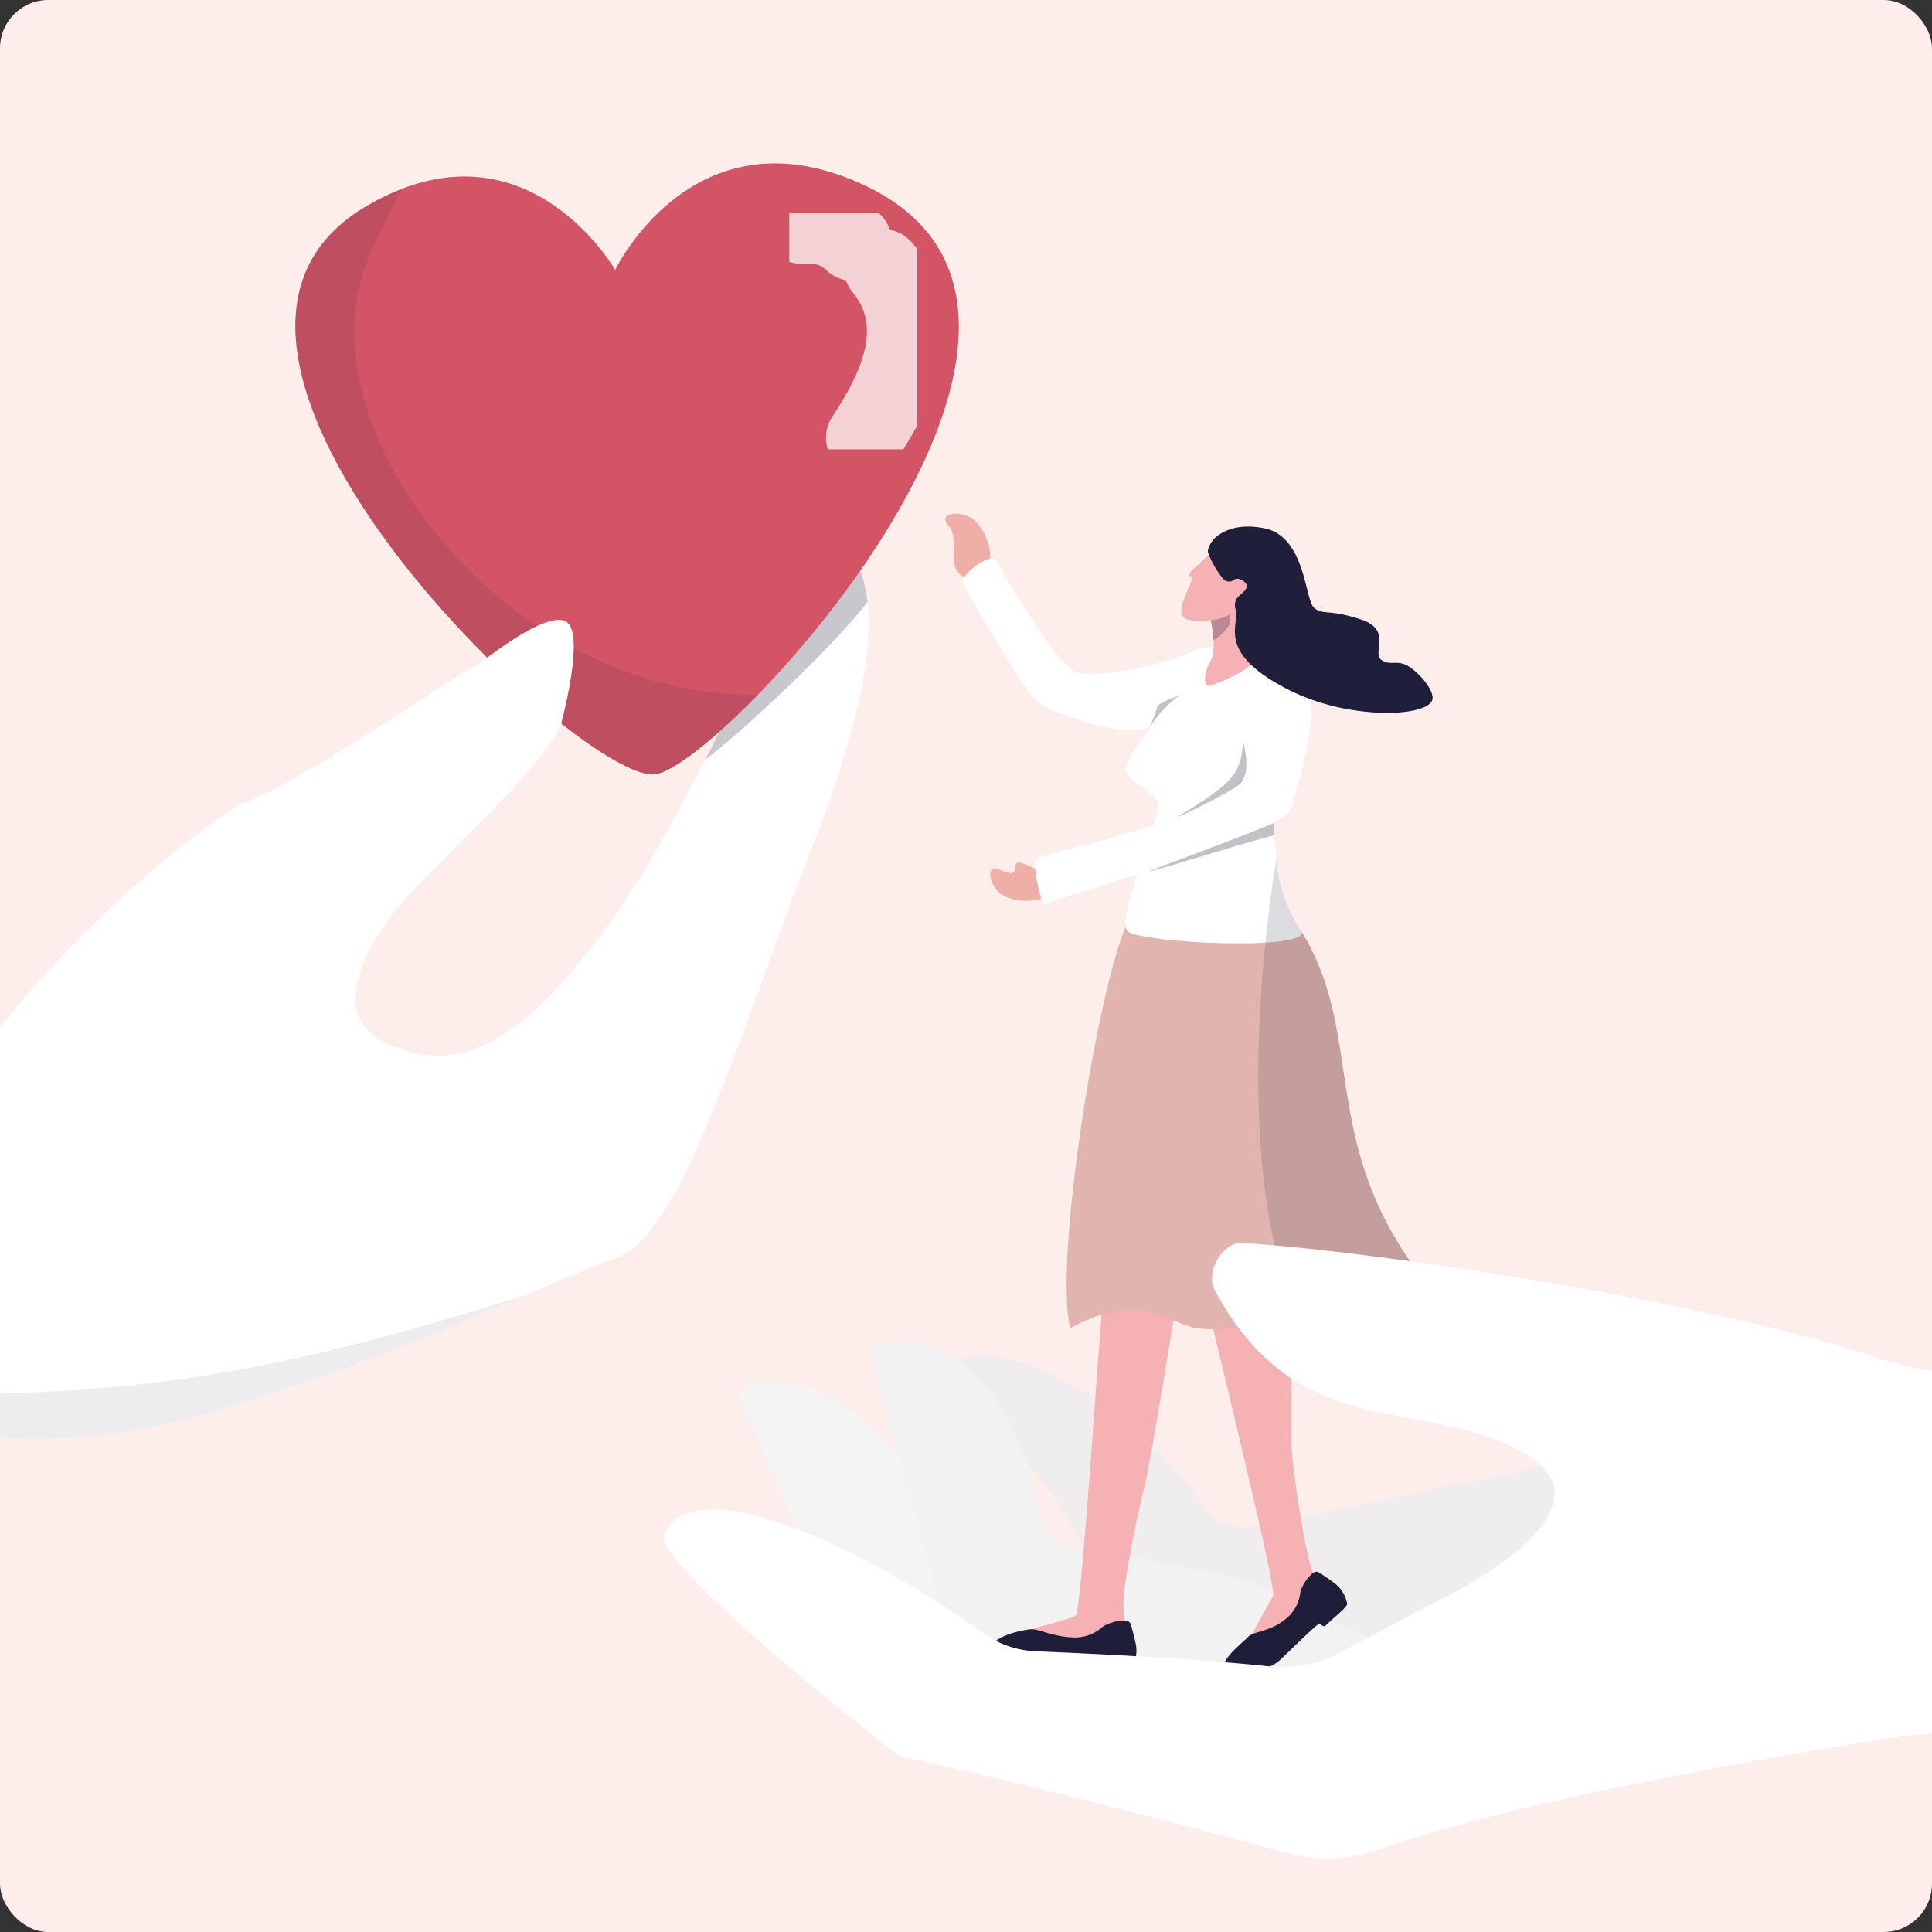
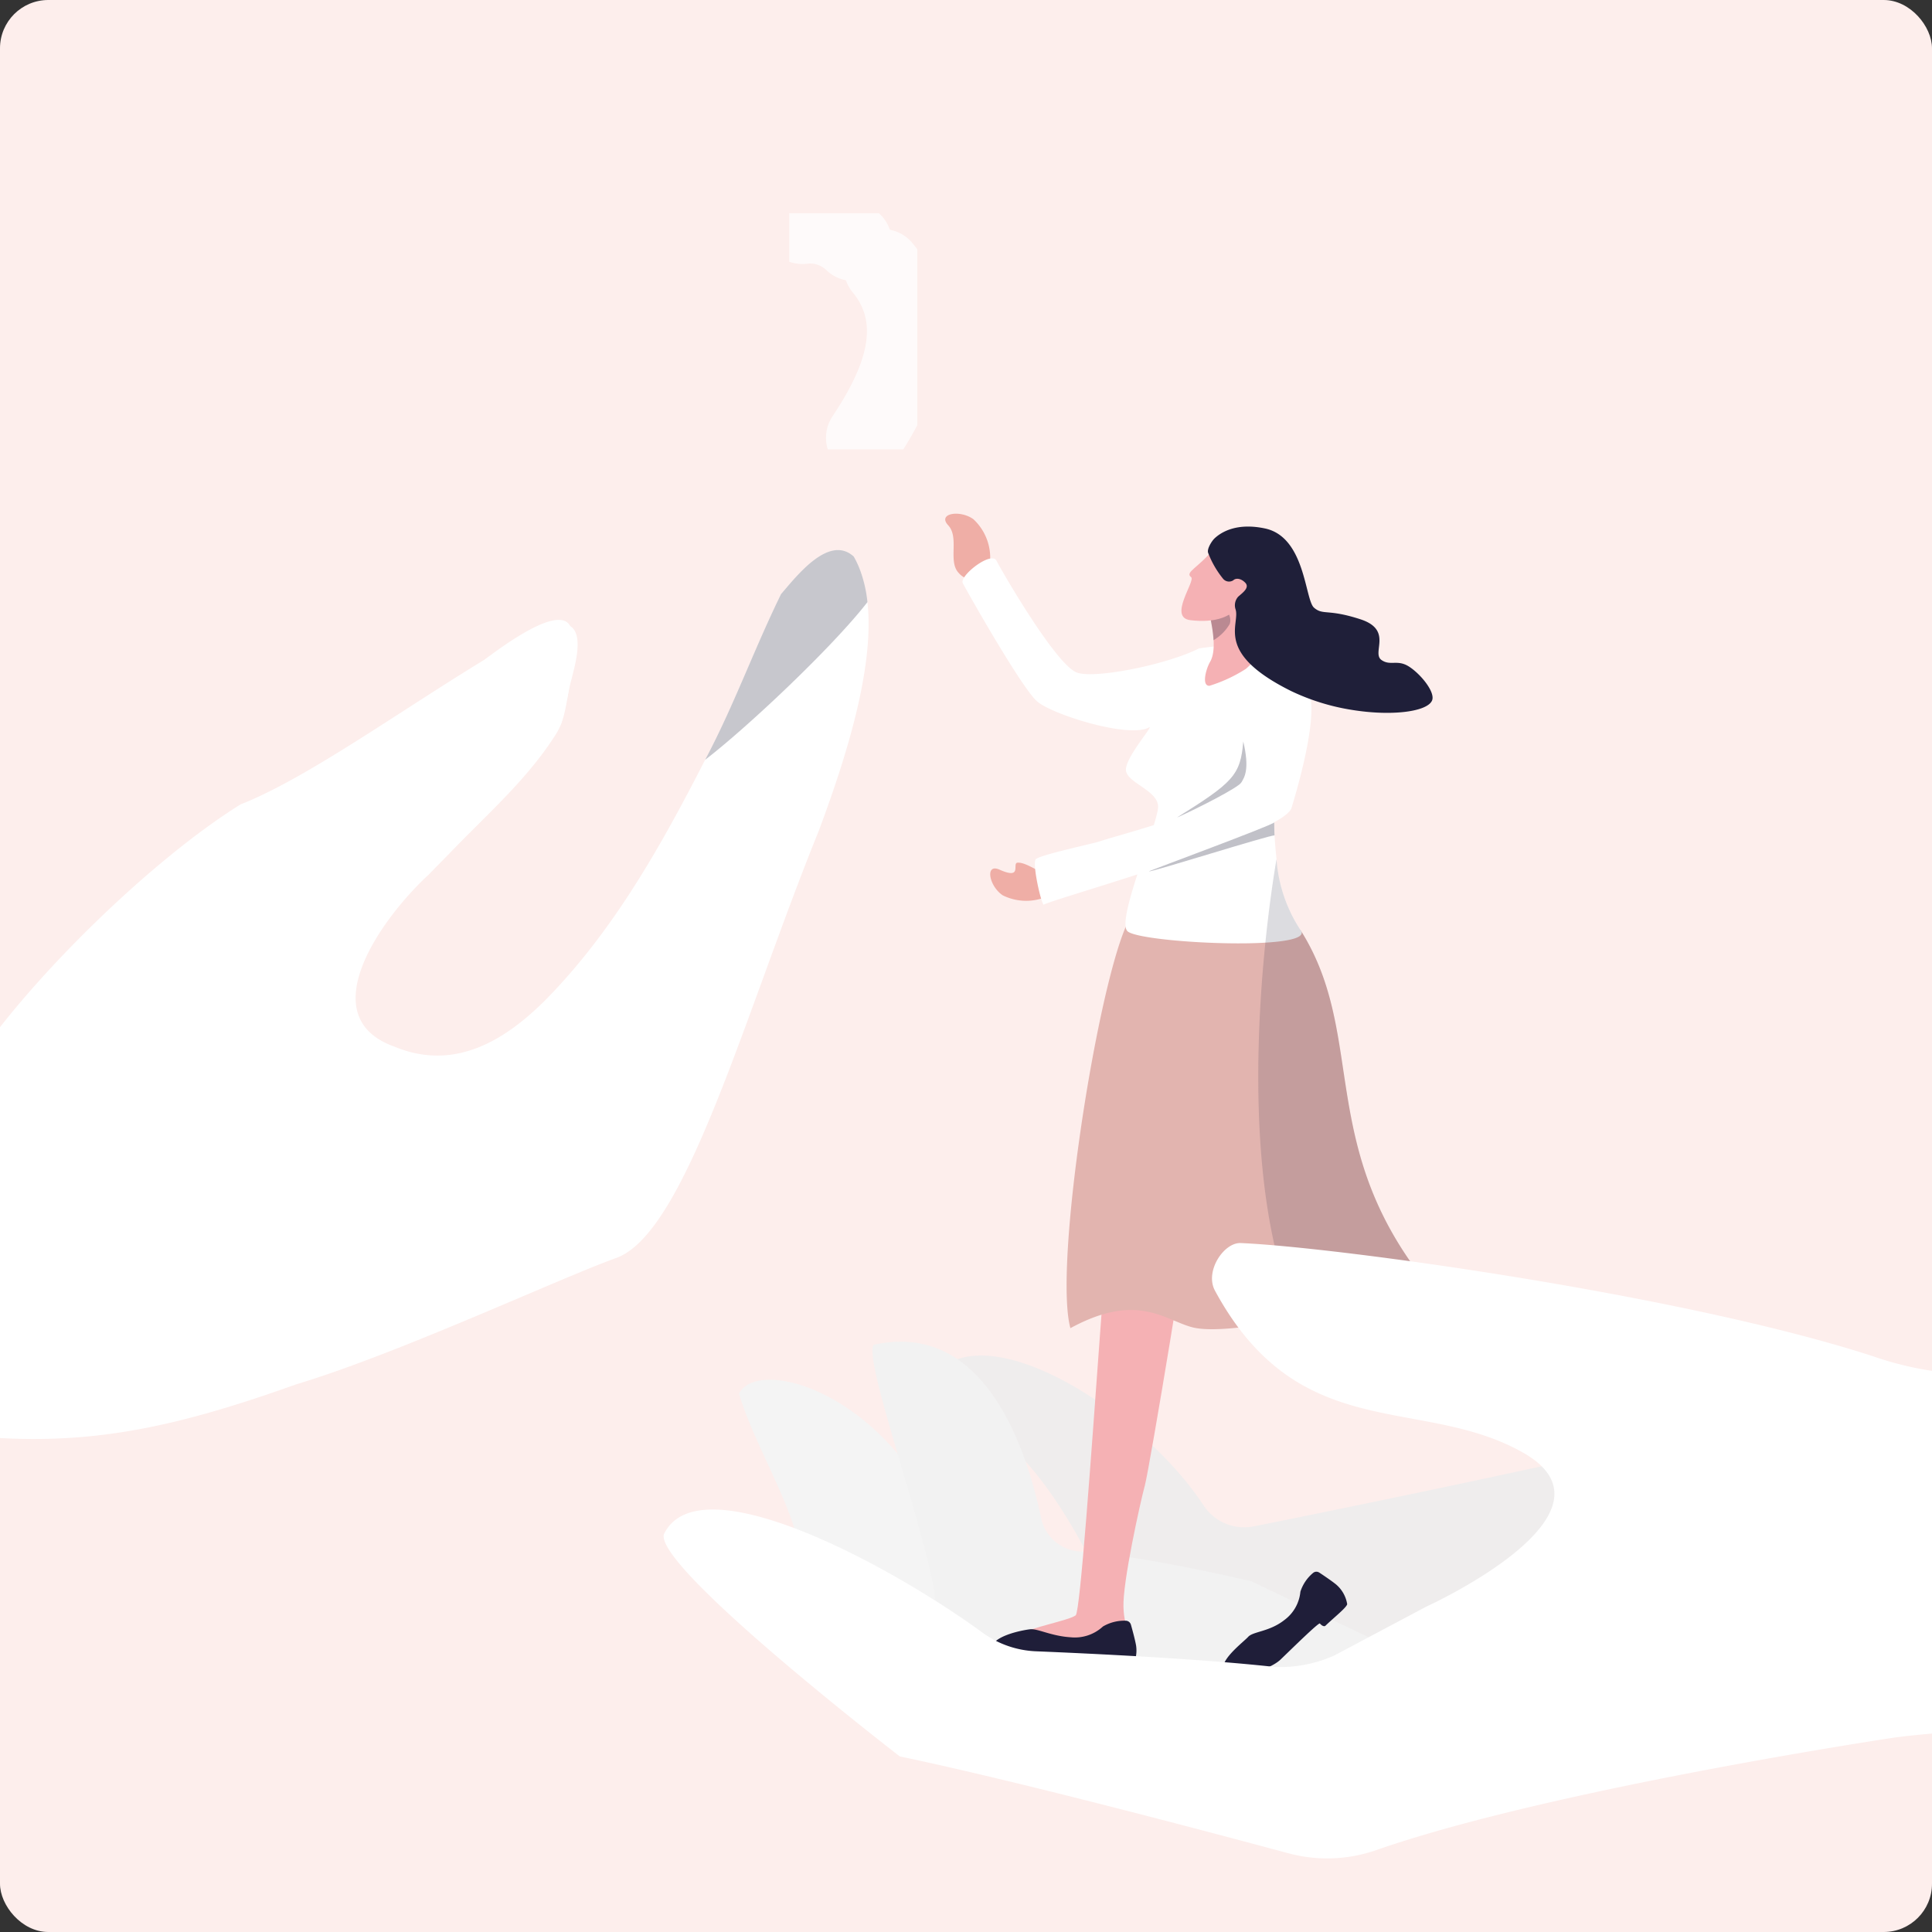
<svg xmlns="http://www.w3.org/2000/svg" width="200" height="200" viewBox="0 0 200 200">
  <rect x="0" y="0" width="200" height="200" fill="#333333" stroke="none" />
  <defs>
    <clipPath id="clip-path">
      <rect id="長方形_1742" data-name="長方形 1742" width="200" height="200" rx="5" transform="translate(0 -8467)" fill="none" stroke="#707070" stroke-width="1" />
    </clipPath>
    <clipPath id="clip-path-2">
      <rect id="長方形_1738" data-name="長方形 1738" width="439" height="264.029" fill="none" />
    </clipPath>
    <clipPath id="clip-path-3">
      <rect id="長方形_1737" data-name="長方形 1737" width="396.044" height="264.029" fill="none" />
    </clipPath>
    <clipPath id="clip-path-4">
      <rect id="長方形_1726" data-name="長方形 1726" width="8.56" height="5.098" fill="none" />
    </clipPath>
    <clipPath id="clip-path-5">
      <rect id="長方形_1727" data-name="長方形 1727" width="7.996" height="5.878" fill="none" />
    </clipPath>
    <clipPath id="clip-path-6">
      <rect id="長方形_1728" data-name="長方形 1728" width="2.095" height="3.138" fill="none" />
    </clipPath>
    <clipPath id="clip-path-7">
      <rect id="長方形_1729" data-name="長方形 1729" width="7.209" height="7.889" fill="none" />
    </clipPath>
    <clipPath id="clip-path-8">
      <rect id="長方形_1730" data-name="長方形 1730" width="12.999" height="5.073" fill="none" />
    </clipPath>
    <clipPath id="clip-path-9">
-       <rect id="長方形_1731" data-name="長方形 1731" width="3.094" height="3.385" fill="none" />
-     </clipPath>
+       </clipPath>
    <clipPath id="clip-path-10">
      <rect id="長方形_1732" data-name="長方形 1732" width="17.945" height="47.351" fill="none" />
    </clipPath>
    <clipPath id="clip-path-11">
      <rect id="長方形_1733" data-name="長方形 1733" width="16.803" height="21.708" fill="none" />
    </clipPath>
    <clipPath id="clip-path-12">
      <rect id="長方形_1734" data-name="長方形 1734" width="13.252" height="24.443" fill="none" />
    </clipPath>
    <clipPath id="clip-path-13">
      <rect id="長方形_1735" data-name="長方形 1735" width="47.887" height="60.566" fill="none" />
    </clipPath>
    <clipPath id="clip-path-14">
-       <rect id="長方形_1736" data-name="長方形 1736" width="100.237" height="14.827" fill="none" />
-     </clipPath>
+       </clipPath>
  </defs>
  <g id="マスクグループ_6" data-name="マスクグループ 6" transform="translate(0 8467)" clip-path="url(#clip-path)">
    <g id="グループ_6105" data-name="グループ 6105" transform="translate(-118.5 -8496.775)">
      <g id="グループ_6104" data-name="グループ 6104" clip-path="url(#clip-path-2)">
        <rect id="長方形_1725" data-name="長方形 1725" width="396.044" height="264.029" transform="translate(21.899)" fill="#fdeeec" />
        <g id="グループ_6103" data-name="グループ 6103" transform="translate(21.899)">
          <g id="グループ_6102" data-name="グループ 6102" clip-path="url(#clip-path-3)">
            <path id="パス_2548" data-name="パス 2548" d="M1483.333,1325.023c-.395-4.145-4.782-11.148-6.182-16.115,2.215-4.283,18.412.757,22.905,19.489s-16.723-3.374-16.723-3.374" transform="translate(-1304.044 -1134.875)" fill="#f4f4f4" />
            <path id="パス_2549" data-name="パス 2549" d="M1696.786,1297.413c-13.067,3.016-33.115,7.156-41.359,8.792a5.034,5.034,0,0,1-5.183-2.2c-5.767-8.772-19.639-18.125-26.2-14.8-7.286,3.7,1.476,5.372,2.842,6.554,7.186,2.766,13.473,17.744,13.473,17.744l14.309,13.964,36.167-9.468Z" transform="translate(-1429.065 -1118.416)" fill="#efeded" />
            <path id="パス_2550" data-name="パス 2550" d="M1620.97,1302.444c-3.676-.852-12.116-2.708-17.768-3.083a4.363,4.363,0,0,1-3.988-3.45c-1.561-7.4-5.934-20.471-17.333-17.946-1.286,1.6,7.3,24.425,6.346,27.913,9.644,3.508,26.517,18.148,26.517,18.148l24.382-12.923Z" transform="translate(-1394.833 -1108.978)" fill="#f2f2f2" />
            <path id="パス_2551" data-name="パス 2551" d="M203.321,657.573c-7.711,18.967-13.774,41.752-21.026,44.369-2.143.774-5.553,2.222-9.537,3.914-7.378,3.134-16.722,7.106-23.631,9.18-17.04,6.087-27.075,7.333-46.012,3.348-7.584-1.265-18.391-3.634-30.594-6.787l-.009,0C49.212,705.576,20.82,696.7,0,687.193L6.741,624.37c10.948,7.323,76.034,48.263,88.887,54.088,8.84,4.007,11.241,7.3,20.325,3.05,6.127-8.956,18.342-20.837,27.451-26.52,7.945-3.105,19.929-12.211,29.87-17.662a8.524,8.524,0,0,1,2.828-.968h0c3-.5,2.226,3.094,1.677,5.2-.034.153-.073.306-.11.459-.561,1.9-.515,3.978-1.609,5.687-2.968,4.708-7.141,8.3-11.142,12.474h0l-.671.681h0c-.445.455-.9.912-1.332,1.366-4.937,4.529-12.277,14.794-3.535,17.86,6.141,2.535,11.389-.6,15.718-4.981,6.973-7.126,11.876-15.9,16.4-24.734,0,0,0,0,0-.005.969-1.823,1.846-3.677,2.684-5.547,1.719-3.835,3.279-7.74,5.17-11.6,1.611-1.868,4.969-6.221,7.525-3.889a9.434,9.434,0,0,1,.619,1.3,13.4,13.4,0,0,1,.8,3.418c.754,6.774-2.215,16.081-4.977,23.524" transform="translate(-21.899 -541.944)" fill="#fff" />
-             <path id="パス_2552" data-name="パス 2552" d="M1843.309,1151.5c-1.044,5.144-1.451,9.589-.545,13.642s7.007,28.638,6.576,29.355-2.114,3.756-2.466,4.522,8.077-2.335,8.043-3.885-.507-.748-1.432-3.043-2.03-10.559-2.177-12.288.142-18.89-.441-20.79-7.558-7.513-7.558-7.513" transform="translate(-1620.956 -999.483)" fill="#f5b1b4" />
            <path id="パス_2553" data-name="パス 2553" d="M1681.251,904.741a5.446,5.446,0,0,1-5.83.641c-1.423-.93-1.886-3.35-.341-2.661,2.413,1.076,1.281-.661,1.849-.72.948-.1,2.571,1.3,3.064,1.021.307-.175,1.258,1.719,1.258,1.719" transform="translate(-1475.008 -782.919)" fill="#efaea6" />
            <path id="パス_2554" data-name="パス 2554" d="M1643.213,634.613a5.447,5.447,0,0,0-1.477-5.676c-1.376-1-3.76-.609-2.608.629s.016,3.6,1,4.835c1.248,1.568,3.085.213,3.085.213" transform="translate(-1444.372 -545.416)" fill="#efaea6" />
            <path id="パス_2555" data-name="パス 2555" d="M1866.793,1458.1a.531.531,0,0,0-.641.037,4.185,4.185,0,0,0-1.312,1.944,4.123,4.123,0,0,1-1.692,2.955c-1.528,1.192-3.209,1.156-3.714,1.717s-3.368,2.694-2.367,3.651c1.056.807,4.584-.215,5.717-1.3s4-3.911,4.076-3.731c.356.4.555.246.555.246.885-.857,2.187-1.875,2.27-2.25a3.381,3.381,0,0,0-1.155-2.044c-.438-.356-1.276-.923-1.738-1.229" transform="translate(-1633.623 -1265.531)" fill="#1f1e39" />
            <path id="パス_2556" data-name="パス 2556" d="M1716.808,1162.545c-.037.759-.641,4.725-1.409,9.493-.23,1.434-.476,2.941-.725,4.454-1.146,6.96-2.373,14.066-2.614,14.95-.469,1.716-2.313,10.061-2.215,12.6s.849,1.934.332,3.437-11.382-.075-10.762-.688,4.807-1.37,5.487-1.906c.462-.365,1.628-16.945,2.5-28.869.117-1.6.228-3.117.333-4.5.261-3.483.473-6.113.6-7.083.544-4.221,2.375-3.078,5.881-3.064,0,0,2.691-.857,2.591,1.179" transform="translate(-1496.944 -1007.893)" fill="#f5b1b4" />
            <path id="パス_2557" data-name="パス 2557" d="M1689.441,1496.829a.563.563,0,0,0-.53-.41,4.371,4.371,0,0,0-2.365.6,4.287,4.287,0,0,1-3.357,1.114c-2.021-.13-3.4-.914-4.177-.828s-4.147.714-4.012,2.136c.28,1.343,3.365,2.122,5,2.067s5.948-.759,5.885-.569c.005.554.27.569.27.569a15.534,15.534,0,0,0,3.33-.176,3.417,3.417,0,0,0,.489-2.364c-.1-.574-.375-1.584-.529-2.135" transform="translate(-1475.77 -1298.869)" fill="#1f1e39" />
            <g id="グループ_6071" data-name="グループ 6071" transform="translate(221.72 163.551)" opacity="0">
              <g id="グループ_6070" data-name="グループ 6070">
                <g id="グループ_6069" data-name="グループ 6069" clip-path="url(#clip-path-4)">
                  <path id="パス_2558" data-name="パス 2558" d="M1853.952,1242.905c-2.385.948-5.993.8-7.768,1.08-.448-1.866-.536-2.245-.7-2.994q-.046-.207-.088-.417l6.369-1.687,2.17,2.391c.009.529.015,1.073.019,1.627" transform="translate(-1845.392 -1238.887)" fill="#1f1f39" />
                </g>
              </g>
            </g>
            <g id="グループ_6074" data-name="グループ 6074" transform="translate(210.459 162.377)" opacity="0">
              <g id="グループ_6073" data-name="グループ 6073">
                <g id="グループ_6072" data-name="グループ 6072" clip-path="url(#clip-path-5)">
                  <path id="パス_2559" data-name="パス 2559" d="M1768.087,1231.762c-.23,1.434-.419,2.6-.668,4.111-2.164-.88-5.128-.474-7.328-.136.117-1.6.228-3.117.333-4.5l.363-1.243Z" transform="translate(-1760.091 -1229.995)" fill="#1f1f39" />
                </g>
              </g>
            </g>
            <path id="パス_2560" data-name="パス 2560" d="M1771.793,967.776c-2.226,2.734-9.219.682-11.824,2.087a10.824,10.824,0,0,1-2.051.725c-3.192.871-8.645,1.694-10.89,1.109-2.884-.753-5.714-3.676-12.631.088-1.725-6.337,2.6-34.216,5.721-41.528h0a8.6,8.6,0,0,1,.488-.987s7.7-4.537,14.4-1.1a12,12,0,0,1,3.236,2.447c.016.025.033.052.048.077,6.876,11,1.418,22.53,13.5,37.087" transform="translate(-1526.989 -804.519)" fill="#e2b4af" />
            <path id="パス_2561" data-name="パス 2561" d="M1660.8,699.267c-.224.18-1.248-4.256-.845-4.7s5.939-1.624,6.55-1.831c1.921-.651,8.2-2.193,10.969-3.839,2.017-1.2,3.462-1.608,9.386-5.177-2.851,2.972-2.233,8.264-1.983,10.835a15.329,15.329,0,0,0,2.511,7.375c.016.025.033.052.048.077.444.848-2.231,1.211-5.649,1.261-5.039.072-11.7-.535-12.361-1.274a.8.8,0,0,1-.165-.419c-.335-2.281,3.419-10.985,3.357-12.494-.067-1.629-3.067-2.382-3.318-3.635s3.019-4.887,2.362-4.522c-2.055,1.141-9.922-1.305-11.552-2.684s-7.571-11.937-7.717-12.271c-.336-.767,2.972-3.355,3.5-2.3.456.911,6.136,10.785,8.326,11.575,1.864.672,9.344-.831,12.622-2.5a28.82,28.82,0,0,1,4.62-.332c1.5.125,5.518,3.174,6.572,4.529,1.173,1.508-.118,7.442-1.6,12.3-.867,2.848-25.01,9.523-25.637,10.025" transform="translate(-1456.131 -575.842)" fill="#fff" />
            <path id="パス_2562" data-name="パス 2562" d="M1843.052,686.778c.569,2.617.43,3.974,0,4.71s-.9,2.509-.062,2.477a15.447,15.447,0,0,0,3.762-1.748,5.174,5.174,0,0,0,1.427-1.891s-1.918-3.326-3.238-6.106-1.889,2.558-1.889,2.558" transform="translate(-1621.184 -593.197)" fill="#f5b1b4" />
            <g id="グループ_6077" data-name="グループ 6077" transform="translate(221.868 92.911)" opacity="0.28">
              <g id="グループ_6076" data-name="グループ 6076">
                <g id="グループ_6075" data-name="グループ 6075" clip-path="url(#clip-path-6)">
                  <path id="パス_2563" data-name="パス 2563" d="M1846.863,706.924c-.018-.346-.058-.731-.123-1.161-.021-.151-.2-1.144-.231-1.306a1.558,1.558,0,0,1,.549-.369c.2-.037.624.01.814-.223.317-.387.937.731.665,1.389a4.776,4.776,0,0,1-1.675,1.671" transform="translate(-1846.509 -703.786)" fill="#1f1f39" />
                </g>
              </g>
            </g>
            <g id="グループ_6080" data-name="グループ 6080" transform="translate(218.418 106.531)" opacity="0.28">
              <g id="グループ_6079" data-name="グループ 6079">
                <g id="グループ_6078" data-name="グループ 6078" clip-path="url(#clip-path-7)">
                  <path id="パス_2564" data-name="パス 2564" d="M1820.381,814.851c5.814-3.642,6.6-4.367,6.886-7.888.686,2.905.118,3.718-.206,4.252s-4.524,2.676-6.68,3.636" transform="translate(-1820.381 -806.963)" fill="#1f1f39" />
                </g>
              </g>
            </g>
            <g id="グループ_6083" data-name="グループ 6083" transform="translate(215.543 114.908)" opacity="0.28">
              <g id="グループ_6082" data-name="グループ 6082">
                <g id="グループ_6081" data-name="グループ 6081" clip-path="url(#clip-path-8)">
                  <path id="パス_2565" data-name="パス 2565" d="M1798.6,875.49c-.071-.031,12.954-4.829,12.967-5.072.014.563.005,1,.032,1.351-.394-.089-12.765,3.822-13,3.72" transform="translate(-1798.604 -870.418)" fill="#1f1f39" />
                </g>
              </g>
            </g>
            <g id="グループ_6086" data-name="グループ 6086" transform="translate(215.531 101.814)" opacity="0.28">
              <g id="グループ_6085" data-name="グループ 6085">
                <g id="グループ_6084" data-name="グループ 6084" clip-path="url(#clip-path-9)">
                  <path id="パス_2566" data-name="パス 2566" d="M1801.606,771.232a12.637,12.637,0,0,0-3.094,3.385,17.56,17.56,0,0,0,.922-2.4,9.225,9.225,0,0,1,2.172-.986" transform="translate(-1798.512 -771.232)" fill="#1f1f39" />
                </g>
              </g>
            </g>
            <g id="グループ_6089" data-name="グループ 6089" transform="translate(226.859 118.718)" opacity="0.16">
              <g id="グループ_6088" data-name="グループ 6088">
                <g id="グループ_6087" data-name="グループ 6087" clip-path="url(#clip-path-10)">
                  <path id="パス_2567" data-name="パス 2567" d="M1902.264,943.82c-2.226,2.734-9.219.682-11.824,2.087a10.817,10.817,0,0,1-2.051.725c-4.791-10.662-4.53-26.994-3.336-38.707.133-1.3.276-2.544.426-3.716.235-1.835.484-3.5.725-4.928a15.337,15.337,0,0,0,2.511,7.375c.016.025.033.052.048.077,6.876,11,1.418,22.53,13.5,37.087" transform="translate(-1884.32 -899.281)" fill="#1f1f39" />
                </g>
              </g>
            </g>
            <path id="パス_2568" data-name="パス 2568" d="M1827.313,656.587c-1.47,1.833-2.943,2.345-2.262,2.834.516.37-2.433,4.189-.062,4.463s4.572-.144,5.61-2.381,1.705-3.525,1.705-3.525Z" transform="translate(-1605.151 -569.908)" fill="#f5b1b4" />
            <path id="パス_2569" data-name="パス 2569" d="M1844.779,641.146a9.777,9.777,0,0,0,1.548,2.706.8.8,0,0,0,1.072.177c.284-.273.82-.185,1.236.25.5.522-.3,1.059-.734,1.454a1.324,1.324,0,0,0-.268,1.3c.515,1.587-2.26,4.478,5.74,8.456a22.845,22.845,0,0,0,6.3,1.956c4.188.682,7.844.177,8.307-.985.338-.847-1.149-2.691-2.371-3.485s-1.939-.044-2.868-.693c-1.063-.743,1.23-3.109-2.187-4.218s-3.852-.379-4.8-1.2-.883-7.31-5.074-8.2c-2.9-.614-4.5.358-5.207,1.014-.3.275-.792,1.075-.689,1.467" transform="translate(-1623.128 -554.183)" fill="#1f1f39" />
            <path id="パス_2570" data-name="パス 2570" d="M1442.458,1133.887c11.993,2.51,31.4,7.649,40.234,10.028a15.438,15.438,0,0,0,9.086-.331c18.194-6.347,53.616-11.646,53.616-11.646,12.819-1.756,72.695-3.173,124.411-16.4v-52.973c-35.536,11.2-84.275,30.815-112.119,31.622a33.873,33.873,0,0,1-14.575-1.756c-19.694-6.368-55.581-11.282-65.374-11.688-1.735-.072-3.746,2.922-2.657,4.933,8.738,16.125,21.4,10.766,31.937,16.789,11.056,6.317-10.085,15.926-10.085,15.926l-9.514,5.054a13.738,13.738,0,0,1-6.165,1.179c-7.652-.85-19.154-1.393-24.691-1.62a10.1,10.1,0,0,1-5.549-1.932c-9.555-6.99-29.4-17.7-32.989-10.172-.858,3.492,24.435,22.992,24.435,22.992" transform="translate(-1252.704 -922.287)" fill="#fff" />
            <g id="グループ_6092" data-name="グループ 6092" transform="translate(169.597 86.722)" opacity="0.25">
              <g id="グループ_6091" data-name="グループ 6091">
                <g id="グループ_6090" data-name="グループ 6090" clip-path="url(#clip-path-11)">
                  <path id="パス_2571" data-name="パス 2571" d="M1467.36,662.291c-3.595,4.639-12.408,12.948-16.8,16.325,0,0,0,0,0-.005.969-1.823,1.846-3.677,2.684-5.547,1.719-3.835,3.279-7.74,5.17-11.6,1.61-1.868,4.969-6.221,7.525-3.889a9.416,9.416,0,0,1,.619,1.3,13.385,13.385,0,0,1,.8,3.418" transform="translate(-1450.557 -656.909)" fill="#1f1f39" />
                </g>
              </g>
            </g>
-             <path id="パス_2572" data-name="パス 2572" d="M1166.562,416.921c1.838-.311,5.932-3.467,10.572-8.235,13.8-14.173,32.453-42.568,11.136-52.675-17.714-8.4-25.919,8.708-25.919,8.708s-7.97-13.954-22.22-8.337a25.306,25.306,0,0,0-3.535,1.739c-25.367,14.907,22.484,60.071,29.967,58.8" transform="translate(-1002.068 -306.999)" fill="#d35465" />
            <g id="グループ_6095" data-name="グループ 6095" transform="translate(178.304 51.85)" opacity="0.73">
              <g id="グループ_6094" data-name="グループ 6094">
                <g id="グループ_6093" data-name="グループ 6093" clip-path="url(#clip-path-12)">
                  <path id="パス_2573" data-name="パス 2573" d="M1526.067,402.587a3.992,3.992,0,0,1-2.717-1.063,2.443,2.443,0,0,0-1.943-.732,4.1,4.1,0,0,1-4.6-3.211,3.924,3.924,0,0,1,2.933-4.624,10.347,10.347,0,0,1,9.05,2.679,4.007,4.007,0,0,1-2.719,6.951Z" transform="translate(-1519.447 -395.579)" fill="#fff" />
                  <path id="パス_2574" data-name="パス 2574" d="M1570.635,452.091a4.008,4.008,0,0,1-3.33-6.23c3.927-5.89,4.576-9.842,2.105-12.813a4.007,4.007,0,0,1,6.162-5.124c4.907,5.9,4.369,13.431-1.6,22.383A4,4,0,0,1,1570.635,452.091Z" transform="translate(-1562.827 -424.838)" fill="#fff" />
                </g>
              </g>
            </g>
            <g id="グループ_6098" data-name="グループ 6098" transform="translate(127.179 49.383)" opacity="0.11">
              <g id="グループ_6097" data-name="グループ 6097">
                <g id="グループ_6096" data-name="グループ 6096" clip-path="url(#clip-path-13)">
-                   <path id="パス_2575" data-name="パス 2575" d="M1166.562,434.613c1.838-.311,5.932-3.468,10.572-8.235-26.2.441-48.552-28.479-39.891-46.175q1.6-3.266,2.887-6.129a25.305,25.305,0,0,0-3.535,1.739c-25.367,14.907,22.484,60.071,29.967,58.8" transform="translate(-1129.247 -374.073)" fill="#1f1f39" />
-                 </g>
+                   </g>
              </g>
            </g>
            <path id="パス_2576" data-name="パス 2576" d="M1277.623,715.732c1.317-.966,6.671-5.065,8.473-3.907s-.132,8.912-.483,10.317a1.341,1.341,0,0,1-1.756.966Z" transform="translate(-1130.857 -617.676)" fill="#fff" />
            <g id="グループ_6101" data-name="グループ 6101" transform="translate(50.622 163.912)" opacity="0.08">
              <g id="グループ_6100" data-name="グループ 6100">
                <g id="グループ_6099" data-name="グループ 6099" clip-path="url(#clip-path-14)">
                  <path id="パス_2577" data-name="パス 2577" d="M649.577,1241.62c-7.378,3.134-16.722,7.106-23.631,9.18-17.04,6.087-27.075,7.333-46.012,3.348-7.584-1.265-18.391-3.634-30.594-6.787,49.968,9.263,74.257,2.189,100.237-5.741" transform="translate(-549.34 -1241.62)" fill="#1f1f39" />
                </g>
              </g>
            </g>
          </g>
        </g>
      </g>
    </g>
  </g>
</svg>